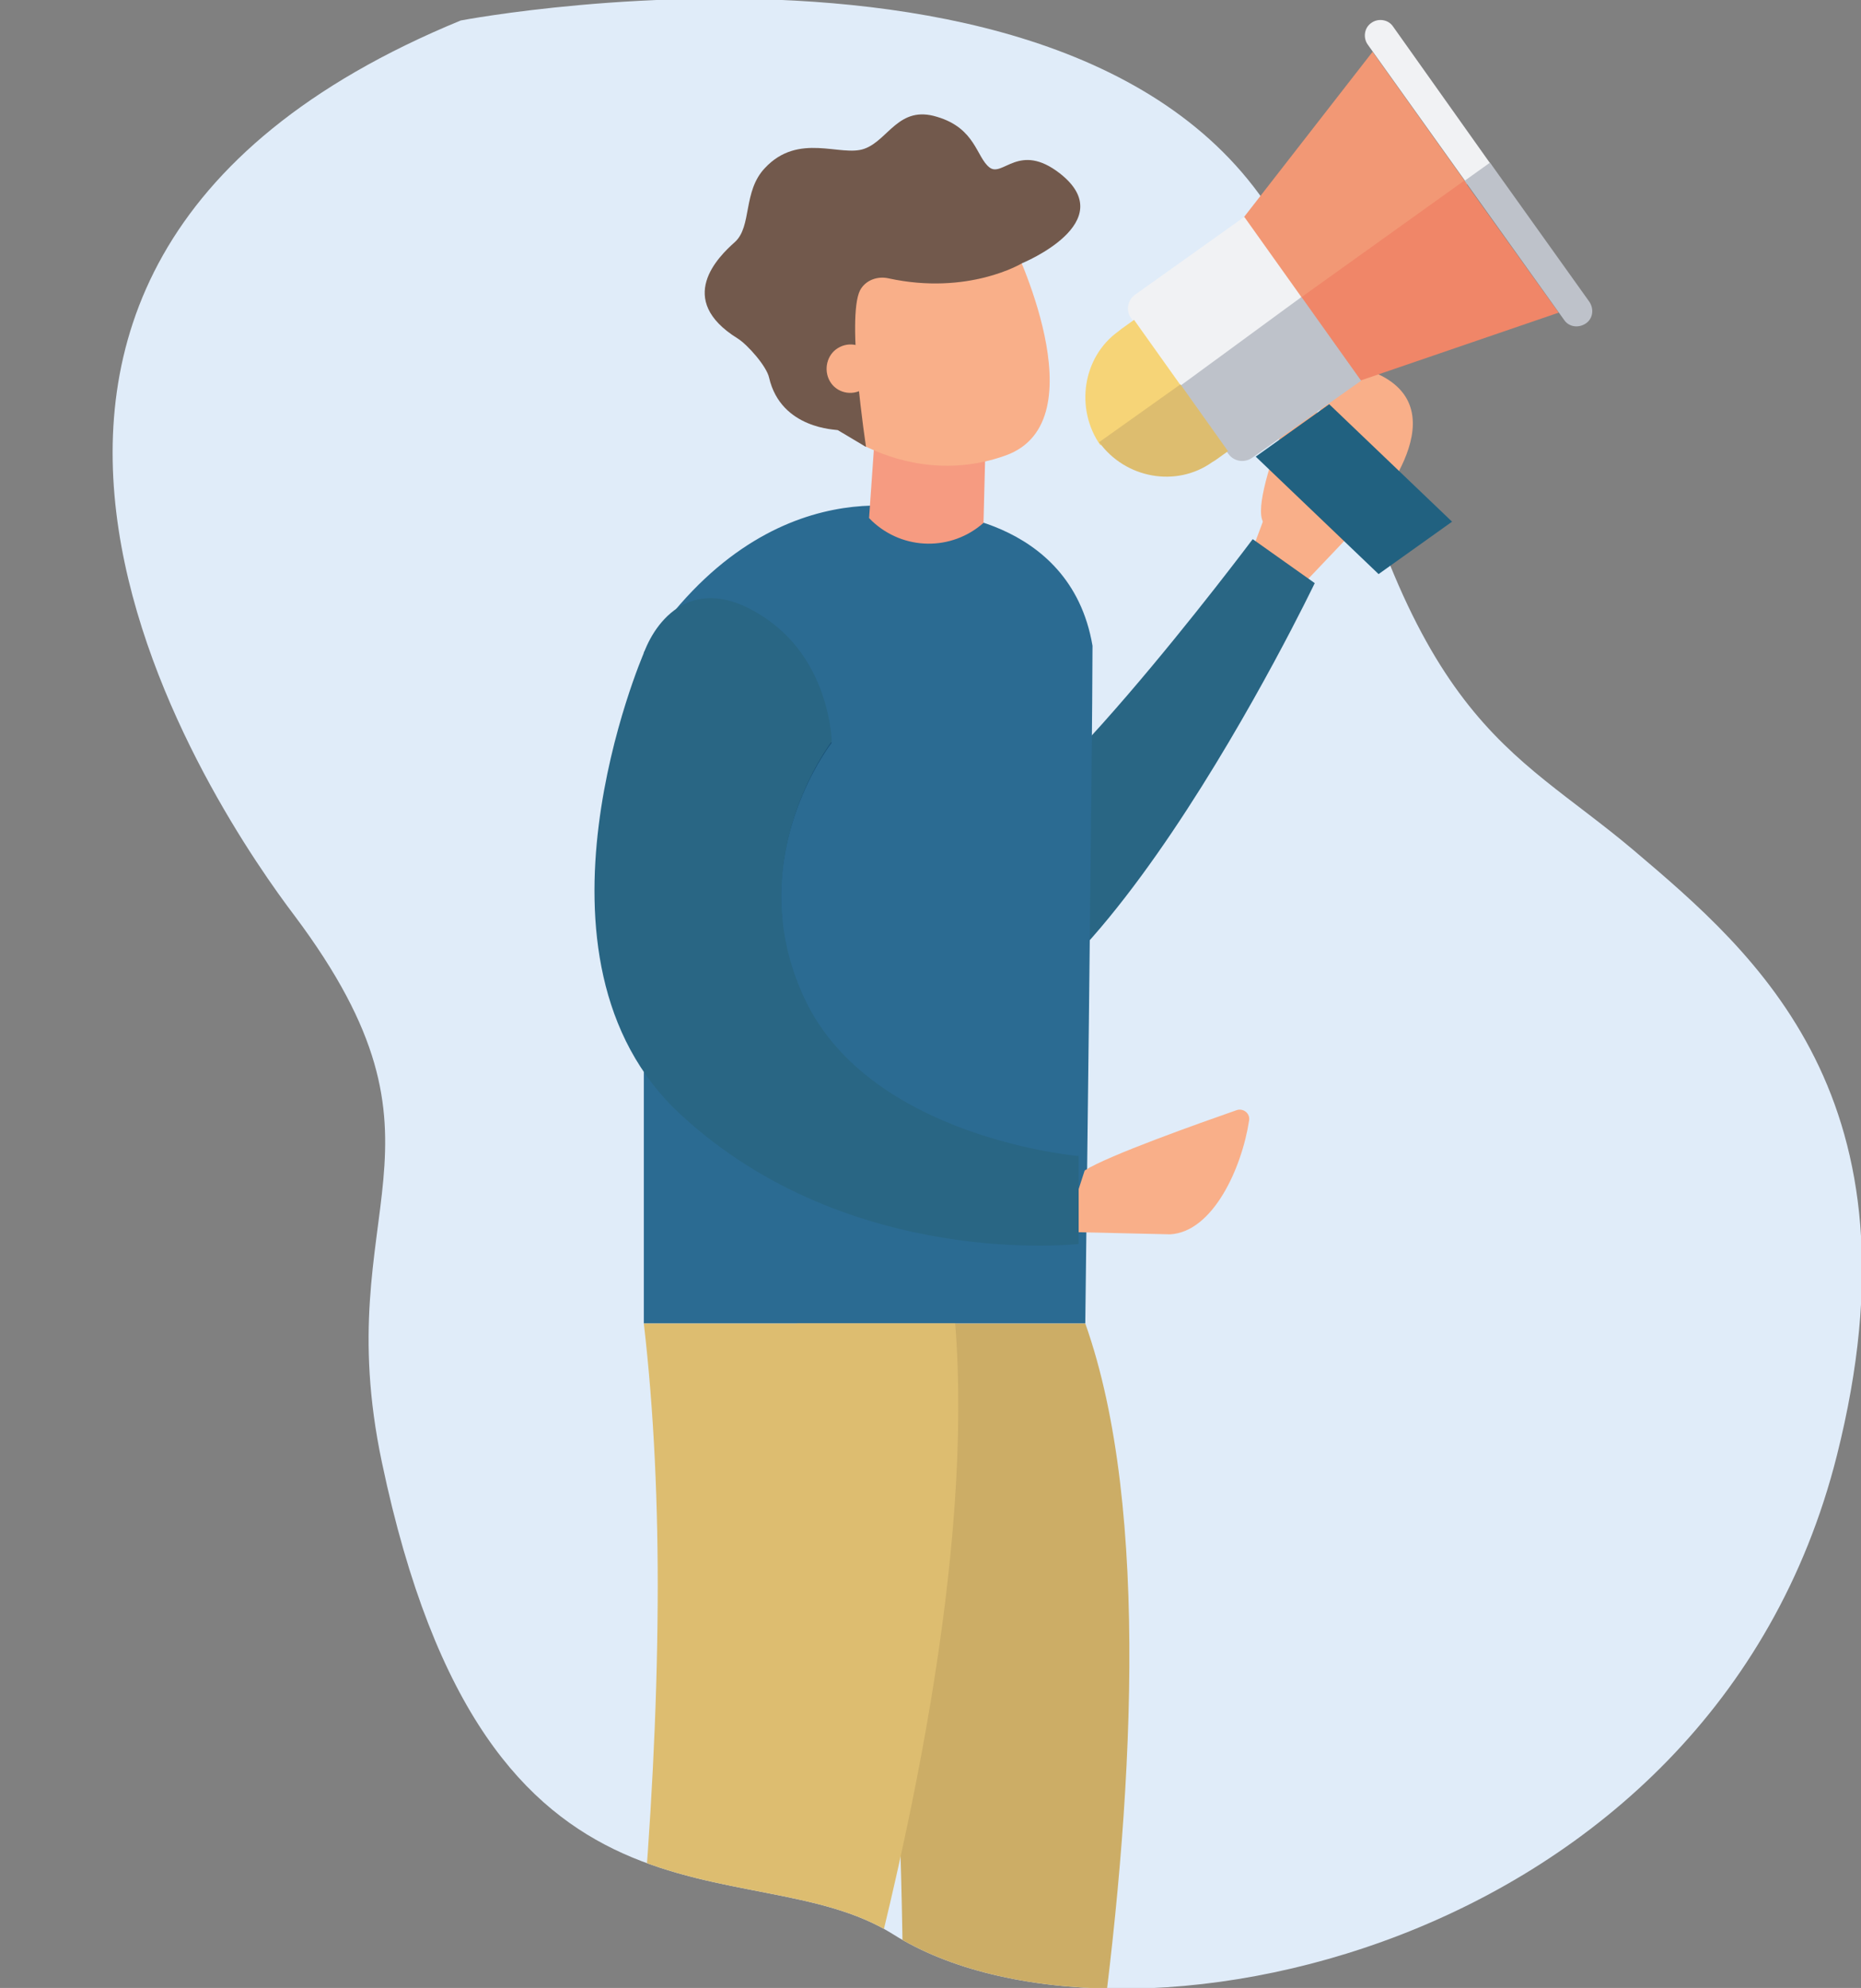
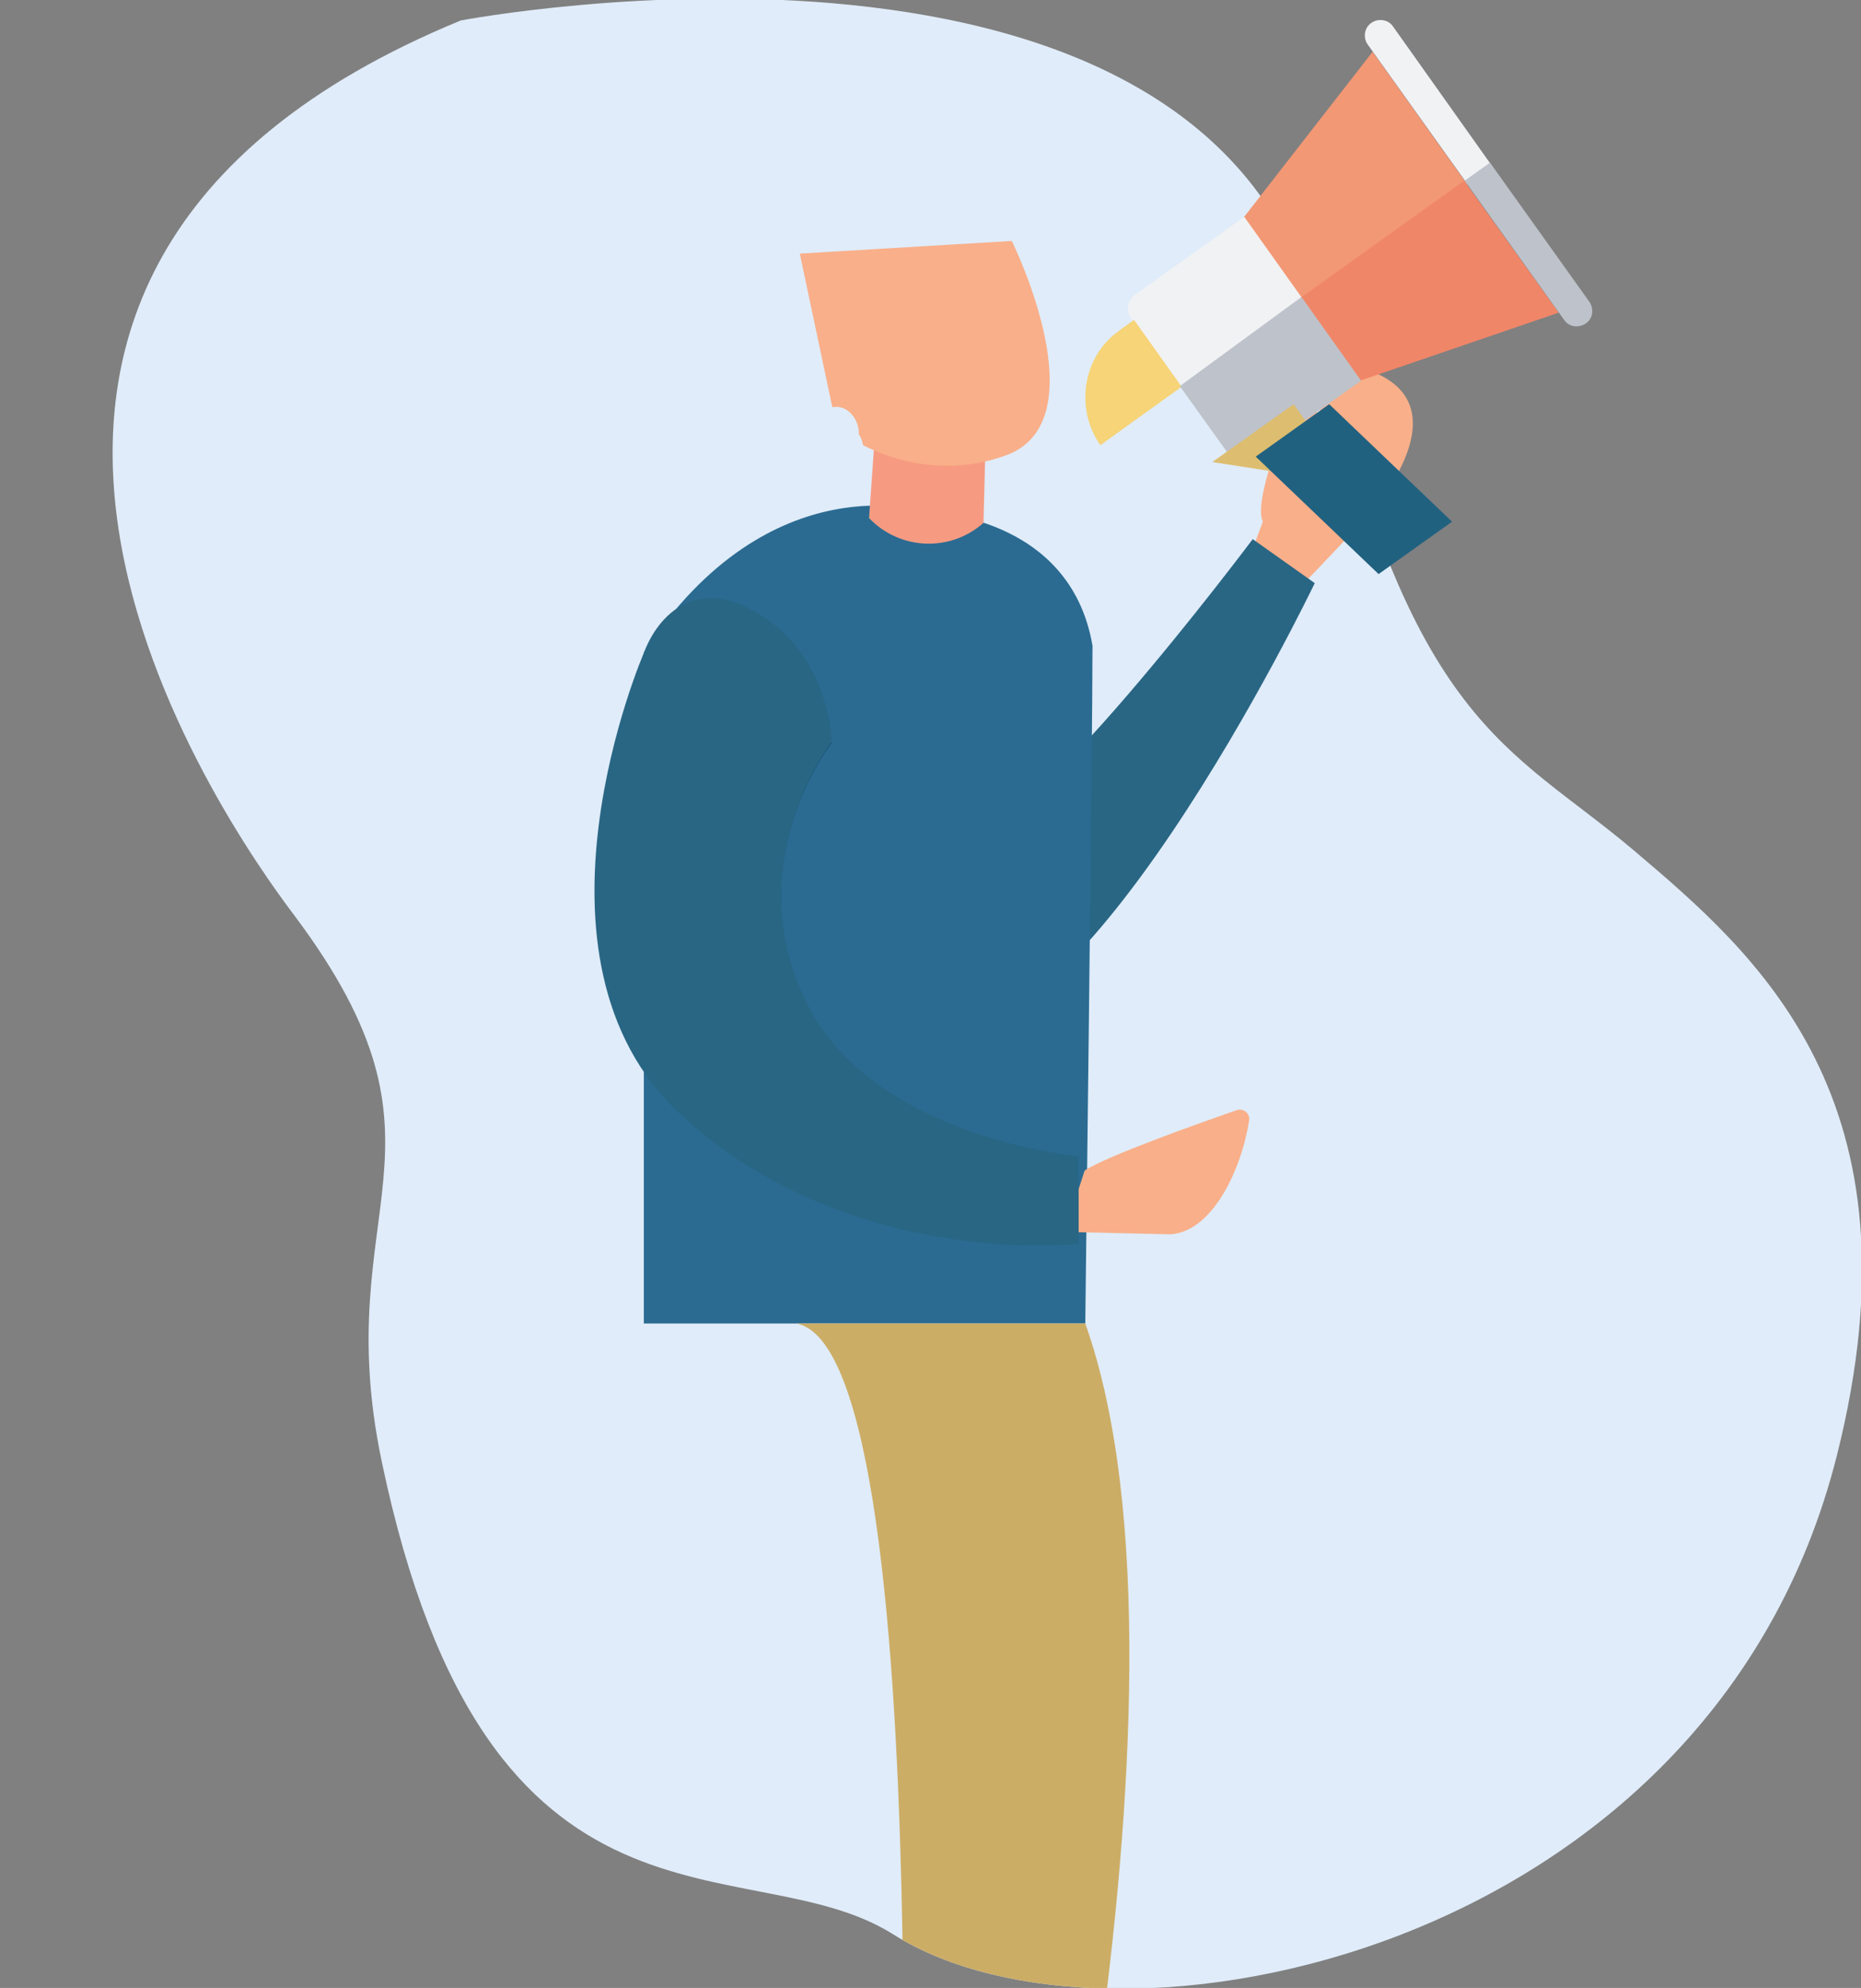
<svg xmlns="http://www.w3.org/2000/svg" xmlns:xlink="http://www.w3.org/1999/xlink" version="1.1" id="Layer_1" x="0px" y="0px" viewBox="0 0 309 330" style="enable-background:new 0 0 309 330;" xml:space="preserve">
  <rect x="0" y="0" width="309" height="330" fill="#808080" stroke="none" />
  <style type="text/css">
	.st0{fill-rule:evenodd;clip-rule:evenodd;fill:#E0ECF9;}
	.st1{fill:#F9AF89;}
	.st2{fill:#296684;}
	.st3{fill:#2B6B92;}
	.st4{fill:#F69B81;}
	.st5{fill:#72594C;}
	.st6{fill:#174E74;}
	.st7{fill:#F29875;}
	.st8{fill:#F1F2F4;}
	.st9{fill:#F6D477;}
	.st10{fill:#F08668;}
	.st11{fill:#BEC2CA;}
	.st12{fill:#DDBD6F;}
	.st13{fill:#216180;}
	.st14{clip-path:url(#SVGID_2_);}
	.st15{fill:#CCAD66;}
	.st16{fill:#DDBD70;}
</style>
  <g>
    <g>
      <path class="st0" d="M76.5,3.4c0,0,125.6-24,142.7,51.5c14.9,65.6,31.5,68.9,52,86.2c20.4,17.3,48.7,41.3,33.8,100.5    c-20.9,83-120,102.7-156.7,79.5c-24.1-15.2-67.3,5.5-84.9-78.4c-9-42.8,14.5-52-14.5-90.7C37.3,136.7-26.6,45.8,76.5,3.4" />
    </g>
    <g>
      <path class="st1" d="M217.9,70.3c-2.8,2.1-4.7,5.1-5.3,8.5L208,91.1l1.2,2.4l5.7,7c0.4-2.7,2.5-4.6,2.5-4.6l9.6-10.1    c0,0,15.8-17.2,1.8-23.7c8.9-16.2,2.9-16,2.9-16L223.8,60L217.9,70.3z" />
      <path class="st2" d="M162.8,91.5c0,0-10.2,41.3-2.4,46.3c7.7,5,47.6-48.3,47.6-48.3l10.3,7.3c0,0-41,85.6-66.4,73.7    c-25.5-11.9-18.7-32-18.7-32L162.8,91.5z" />
      <path class="st1" d="M220,73.6c0,0-3-3,0-9.8c3-6.8-1.2-6.4-1.2-6.4S206.5,83.8,210,87C213.6,90.1,220,73.6,220,73.6z" />
      <g>
        <path class="st3" d="M180.2,219.7h-73.3c0,0,0-53.5,0-111.4c21-32,47.1-23.3,47.1-23.3s23.7,0.4,27.4,22.2     C181.4,123.1,180.2,219.7,180.2,219.7z" />
        <path class="st4" d="M145.4,70.3l-1.1,15.7l0.5,0.5c5.2,4.9,13.2,5,18.5,0.3l0,0l0.3-11.8L145.4,70.3z" />
        <path class="st1" d="M132.8,42.1l5.4,25.5c2.5-0.5,4.5,2,4.4,4.5c0.4,0.5,0.6,1.2,0.7,1.8c4.9,2.5,13.7,5.3,23.7,1.7     c15.8-5.7,1-35.6,1-35.6L132.8,42.1z" />
-         <path class="st5" d="M127.7,62.7c-0.4-1.9-3.6-5.5-5.2-6.5c-10.5-6.5-3.2-13.6-0.5-16c2.9-2.6,1.3-8.4,5-12.3     c5.6-6,12.6-1.8,16.5-3.2c4-1.4,5.7-7.3,12.1-5.3c6.4,1.9,6.5,6.7,8.7,8.4c2.2,1.7,4.9-4.3,11.7,1c10.3,8.1-6.3,14.9-6.3,14.9     s-8.9,5.4-22.2,2.5c-1.8-0.4-3.8,0.3-4.7,2c-2.3,4.6,1,26,1,26l-4.7-2.8C139,71.3,129.7,71.3,127.7,62.7z" />
        <path class="st1" d="M137.8,63.3c1.1,1.9,3.6,2.5,5.5,1.3c1.9-1.1,2.5-3.6,1.3-5.5c-1.1-1.9-3.6-2.5-5.5-1.3     C137.3,58.9,136.7,61.4,137.8,63.3z" />
        <path class="st1" d="M176.8,204.5l17.5,0.4c7.1-0.4,11.9-11,13.1-18.9c0.2-1.2-1-2.1-2.1-1.7c-6,2.1-21.3,7.5-25.2,10     L176.8,204.5z" />
        <path class="st6" d="M129.9,152.9c-0.8-0.3-1.5-0.7-2.3-1c-1.3-17,8.6-29.8,8.8-30l1.7,1.4C138,123.4,128.1,136.2,129.9,152.9z" />
        <path class="st2" d="M127.5,102.9c-11.6-8.2-18.3-0.7-20.6,5.5c0,0-22,50.7,6.1,76.6c28,25.9,66.1,21.5,66.1,21.5v-14.6     c0,0-34.4-2.9-45.4-25.9c-11-23,4.4-42.9,4.4-42.9S137.9,110.2,127.5,102.9z" />
      </g>
      <g>
        <polygon class="st7" points="227.9,8.6 206.5,36.1 216.4,50 243.6,30.6    " />
        <path class="st8" d="M247.7,27.5L231.3,4.4c-0.8-1.2-2.5-1.4-3.6-0.6l0,0c-1.2,0.8-1.4,2.5-0.6,3.6l16.5,23.1L247.7,27.5z" />
        <path class="st8" d="M216.5,49.9L206.6,36l-18.1,12.9c-1.3,0.9-1.6,2.7-0.7,3.9l8.1,11.3L216.5,49.9z" />
        <path class="st9" d="M185.7,55c-6,4.3-7.2,12.9-3,18.9l13.5-9.7l-7.9-11.1l-2.1,1.5" />
        <polygon class="st10" points="258.8,51.9 225.8,63.2 216,49.4 243.1,30    " />
        <path class="st11" d="M247.4,27l16.5,23.1c0.8,1.2,0.6,2.8-0.6,3.6l0,0c-1.2,0.8-2.8,0.6-3.6-0.6L243.2,30L247.4,27z" />
        <path class="st11" d="M216.1,49.3l9.9,13.9L207.9,76c-1.3,0.9-3,0.6-3.9-0.6l-8.1-11.3L216.1,49.3z" />
-         <path class="st12" d="M201.3,76.7c-6,4.3-14.5,2.7-18.8-3.3l13.5-9.6l7.9,11.1l-2.1,1.5" />
+         <path class="st12" d="M201.3,76.7l13.5-9.6l7.9,11.1l-2.1,1.5" />
        <polygon class="st13" points="241.1,86.6 228.9,95.3 208.5,75.8 220.7,67.1    " />
      </g>
    </g>
    <g>
      <defs>
        <path id="SVGID_1_" d="M76.5,3.4c0,0,125.6-24,142.7,51.5c14.9,65.6,31.5,68.9,52,86.2c20.4,17.3,48.7,41.3,33.8,100.5     c-20.9,83-120,102.7-156.7,79.5c-24.1-15.2-67.3,5.5-84.9-78.4c-9-42.8,14.5-52-14.5-90.7C37.3,136.7-70.5,40.4,76.5,3.4" />
      </defs>
      <clipPath id="SVGID_2_">
        <use xlink:href="#SVGID_1_" style="overflow:visible;" />
      </clipPath>
      <g class="st14">
        <path class="st15" d="M180.2,219.7c21.9,61.7-12.3,198.5-12.3,198.5h-19.5c0,0,9.2-193.9-16.2-198.5     C171,219.7,163.6,219.7,180.2,219.7z" />
-         <path class="st16" d="M158.6,219.7c6,75.7-42.4,198.5-42.4,198.5H93.1c0,0,15.7-78.5,16.1-152.2c0.1-15.9-0.6-31.7-2.3-46.3     C122.9,219.7,144.1,219.7,158.6,219.7z" />
      </g>
    </g>
  </g>
</svg>